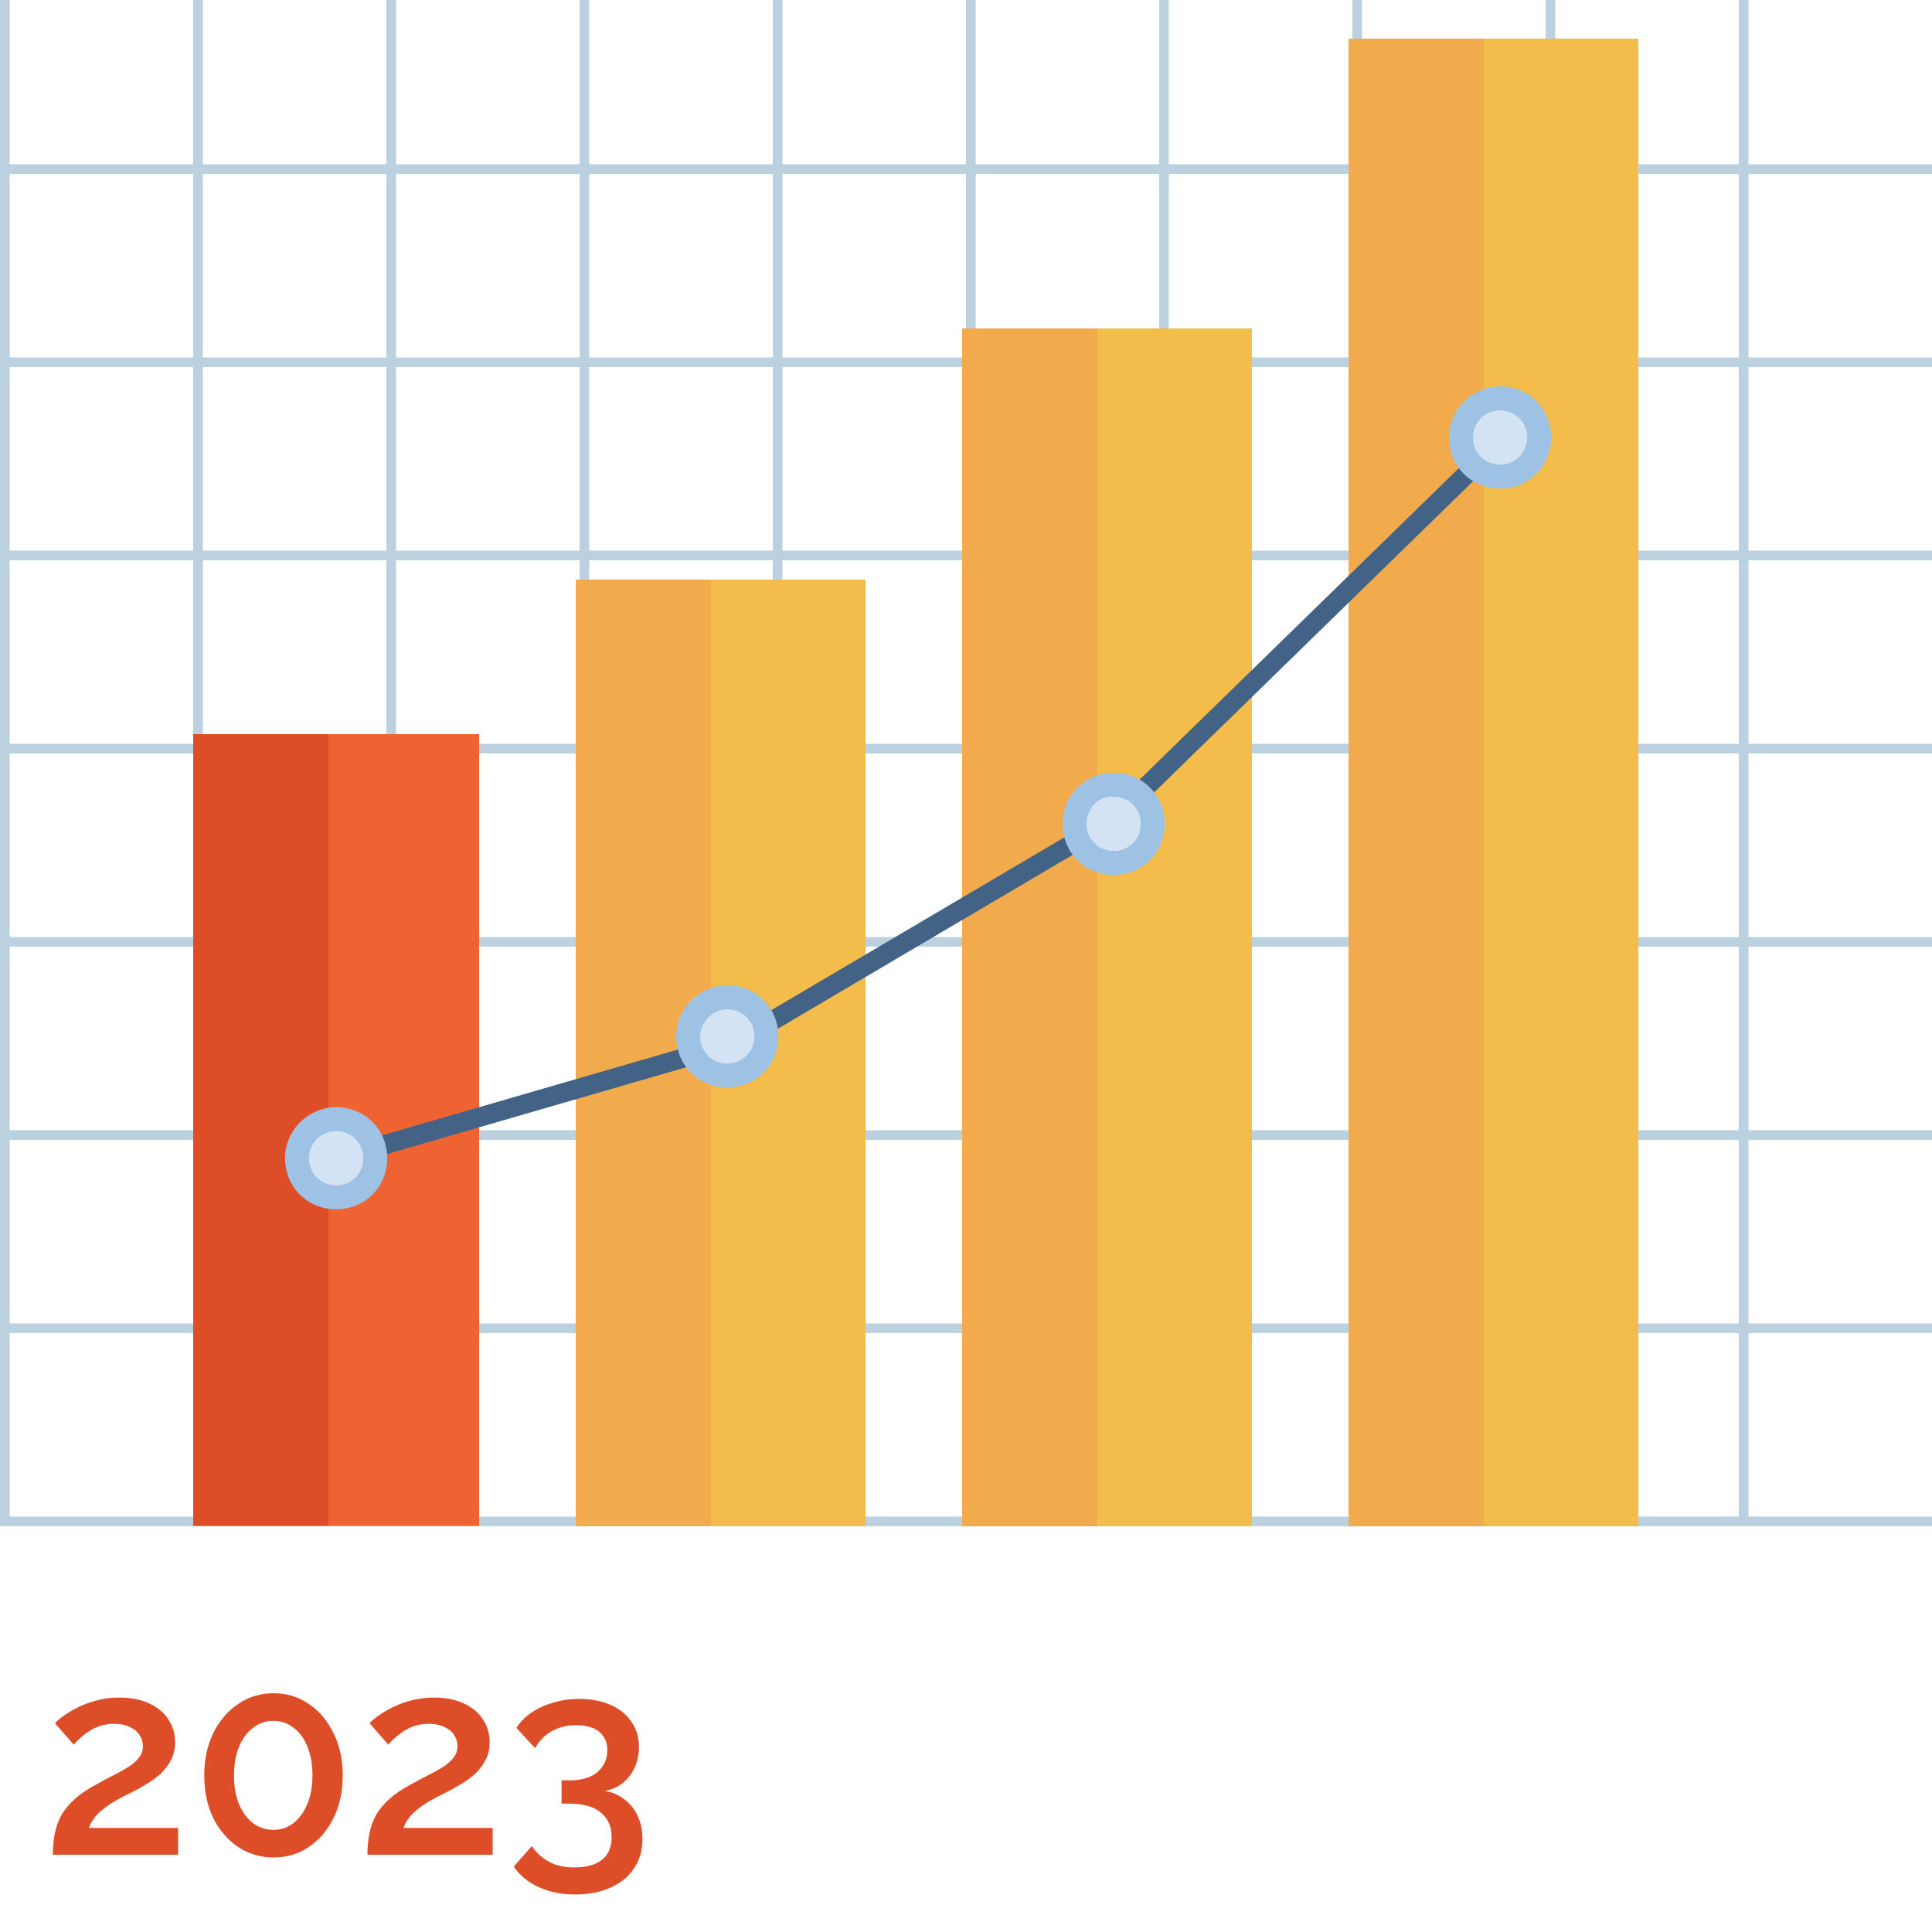
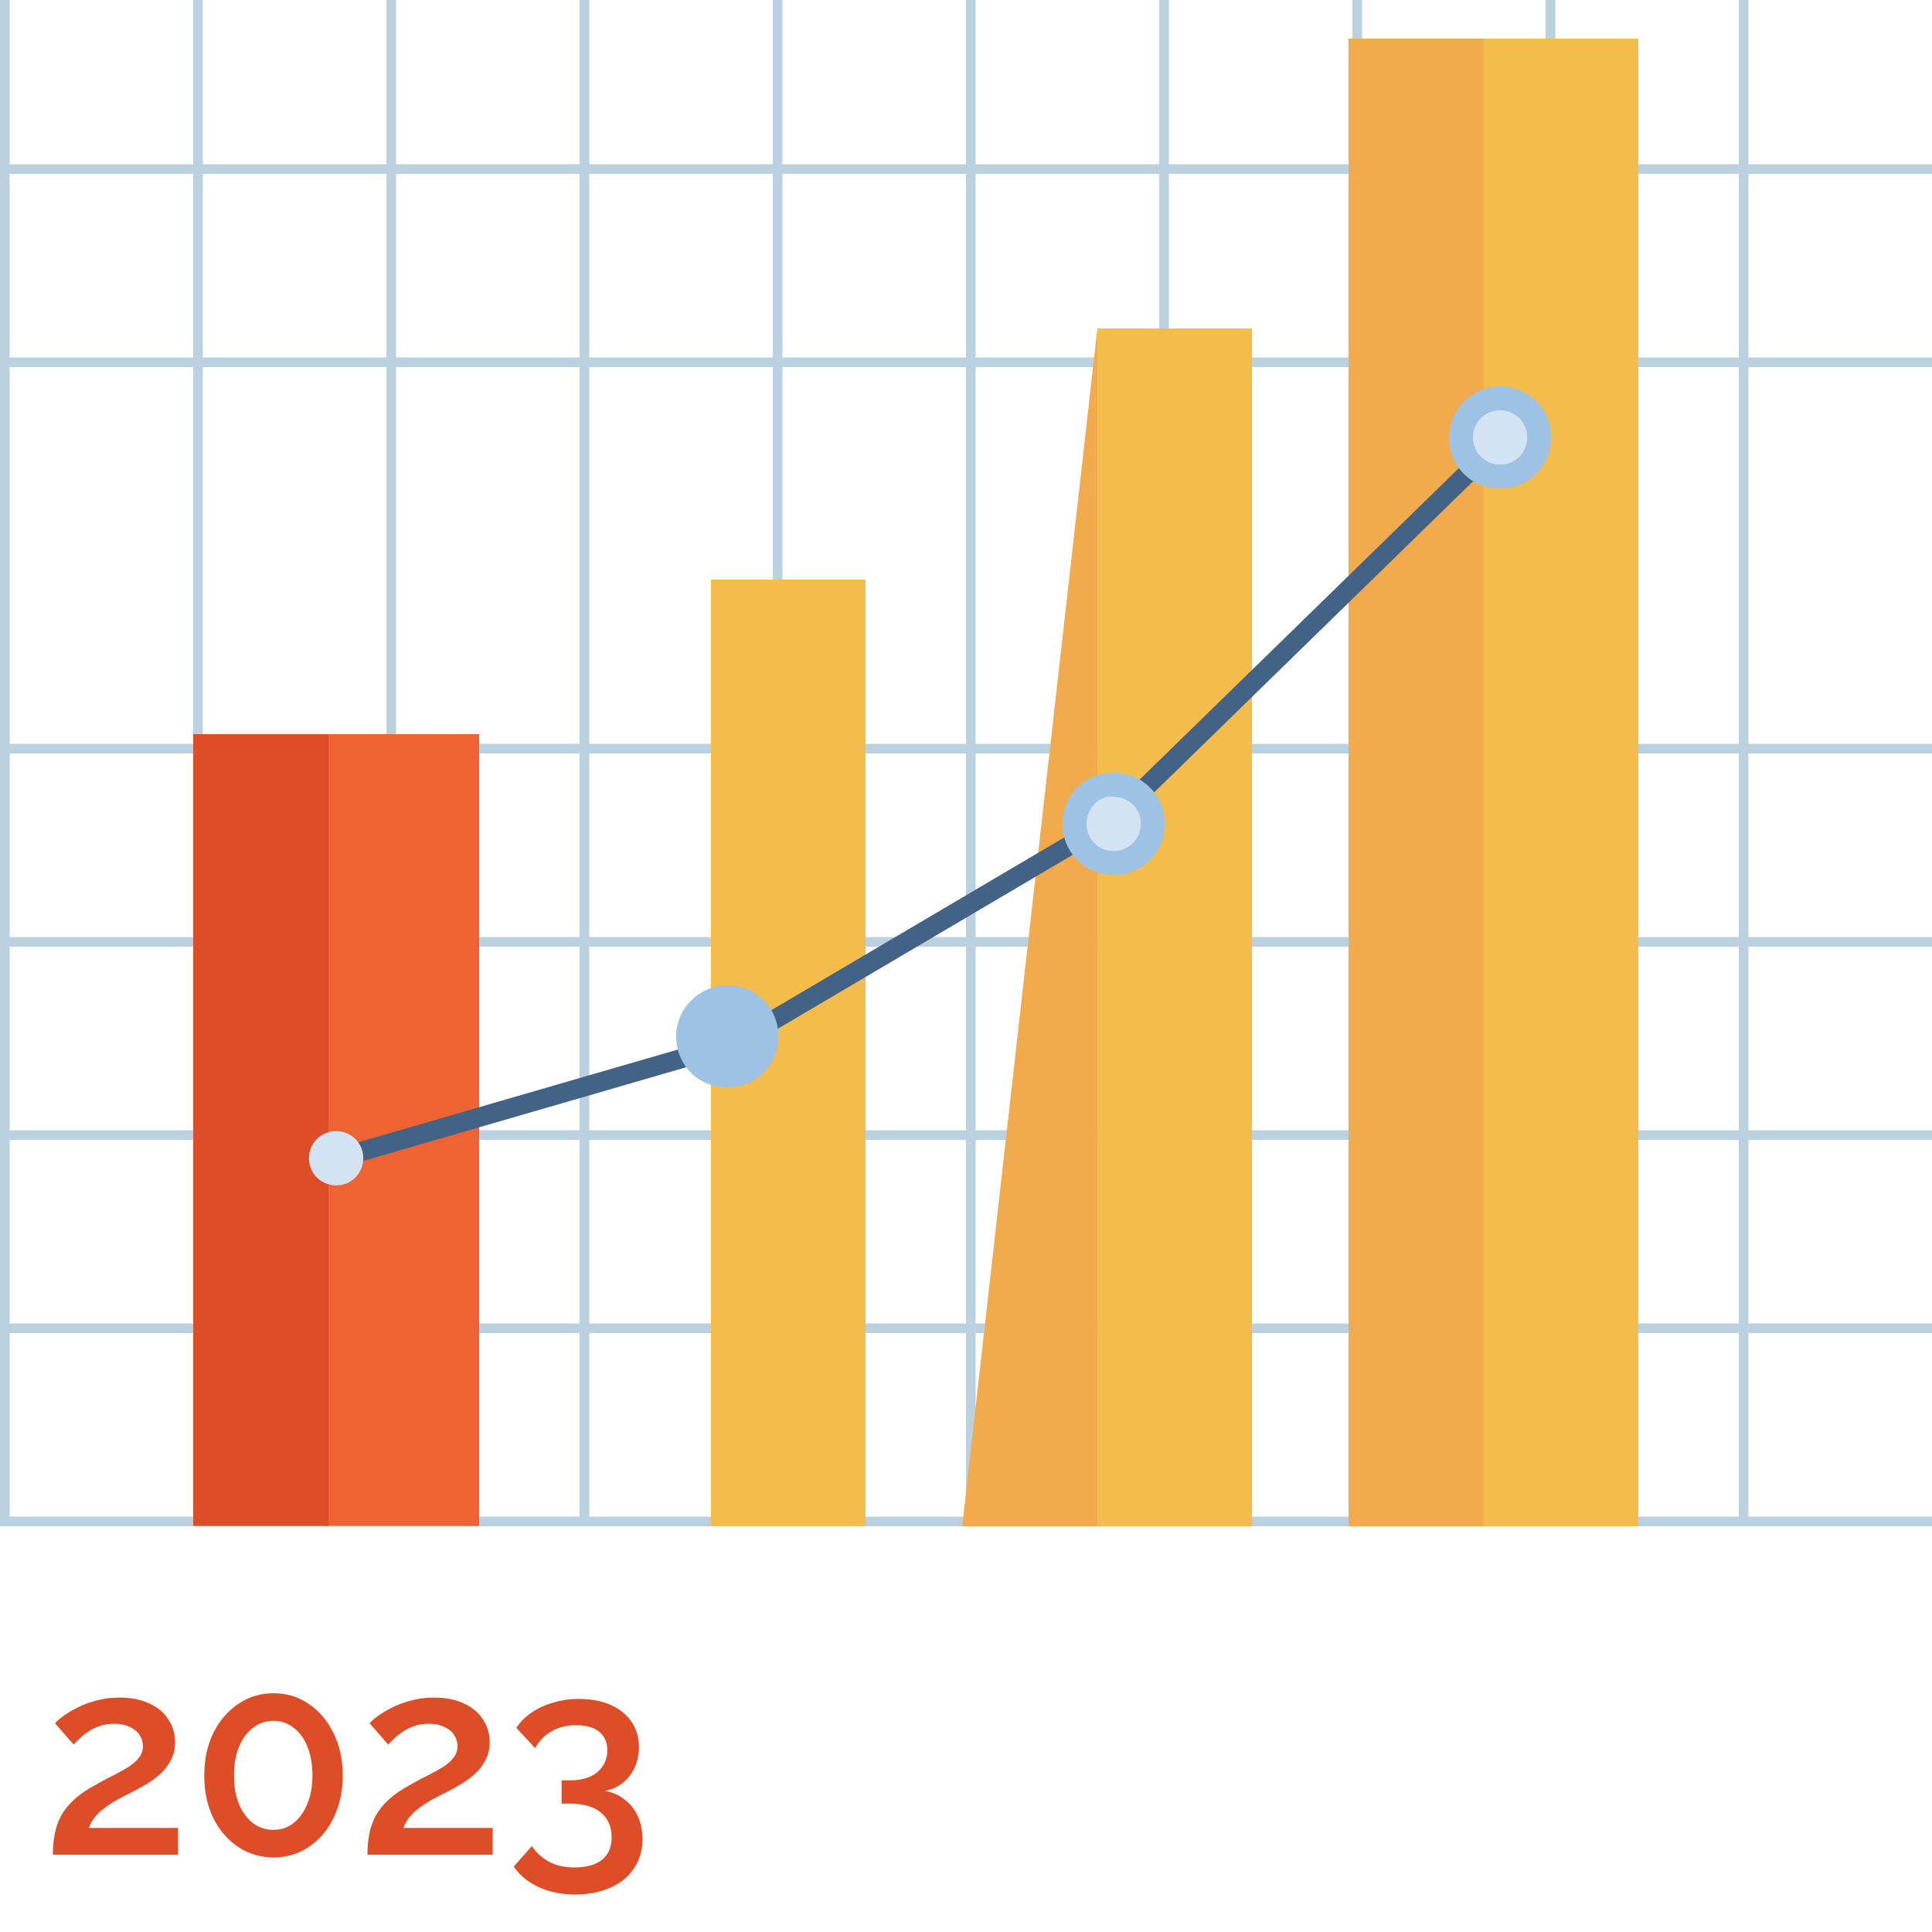
<svg xmlns="http://www.w3.org/2000/svg" width="100" height="100" viewBox="0 0 100 100" fill="none">
  <g clip-path="url(#clip0_1762_4952)">
    <line y1="78.75" x2="100" y2="78.75" stroke="#BCD1DF" stroke-width="0.5" />
    <line y1="68.75" x2="100" y2="68.75" stroke="#BCD1DF" stroke-width="0.5" />
    <line y1="58.75" x2="100" y2="58.75" stroke="#BCD1DF" stroke-width="0.5" />
    <line y1="48.75" x2="100" y2="48.75" stroke="#BCD1DF" stroke-width="0.5" />
    <line y1="38.75" x2="100" y2="38.75" stroke="#BCD1DF" stroke-width="0.5" />
-     <line y1="28.75" x2="100" y2="28.75" stroke="#BCD1DF" stroke-width="0.5" />
    <line y1="18.75" x2="100" y2="18.75" stroke="#BCD1DF" stroke-width="0.5" />
    <line y1="8.75" x2="100" y2="8.75" stroke="#BCD1DF" stroke-width="0.5" />
    <line x1="0.25" y1="1.09278e-08" x2="0.25" y2="79" stroke="#BCD1DF" stroke-width="0.5" />
    <line x1="10.25" y1="1.09278e-08" x2="10.25" y2="79" stroke="#BCD1DF" stroke-width="0.5" />
    <line x1="20.25" y1="1.09278e-08" x2="20.25" y2="79" stroke="#BCD1DF" stroke-width="0.5" />
    <line x1="30.25" y1="1.09278e-08" x2="30.25" y2="79" stroke="#BCD1DF" stroke-width="0.5" />
    <line x1="40.25" y1="1.09278e-08" x2="40.25" y2="79" stroke="#BCD1DF" stroke-width="0.5" />
    <line x1="50.25" y1="1.09278e-08" x2="50.25" y2="79" stroke="#BCD1DF" stroke-width="0.5" />
    <line x1="60.25" y1="1.09278e-08" x2="60.25" y2="79" stroke="#BCD1DF" stroke-width="0.5" />
    <line x1="70.25" y1="1.09278e-08" x2="70.25" y2="79" stroke="#BCD1DF" stroke-width="0.5" />
    <line x1="80.25" y1="1.09278e-08" x2="80.25" y2="79" stroke="#BCD1DF" stroke-width="0.5" />
    <line x1="90.25" y1="1.09278e-08" x2="90.25" y2="79" stroke="#BCD1DF" stroke-width="0.5" />
    <path d="M76.801 79L84.801 79L84.801 2L76.801 2L76.801 79Z" fill="#F4BC4A" />
    <path d="M69.801 79L76.801 79L76.801 2L69.801 2L69.801 79Z" fill="#F2AB4C" />
    <path d="M56.801 79L64.801 79L64.801 17L56.801 17L56.801 79Z" fill="#F4BC4A" />
-     <path d="M49.801 79L56.801 79L56.801 17L49.801 17L49.801 79Z" fill="#F2AB4C" />
+     <path d="M49.801 79L56.801 79L56.801 17L49.801 79Z" fill="#F2AB4C" />
    <path d="M36.801 78.993L44.801 78.993L44.801 30L36.801 30L36.801 78.993Z" fill="#F4BC4A" />
-     <path d="M29.801 78.993L36.801 78.993L36.801 30L29.801 30L29.801 78.993Z" fill="#F2AB4C" />
    <path d="M16.801 78.98L24.801 78.98L24.801 38L16.801 38L16.801 78.98Z" fill="#EF6333" />
    <path d="M10 78.98L17 78.98L17 38L10 38L10 78.98Z" fill="#DD4E28" />
    <path d="M17.481 59.952L38 54L57.5 42.5L78 22.5" stroke="#436386" stroke-miterlimit="10" />
    <path d="M75 22.644C75 24.131 76.157 25.288 77.644 25.288C79.131 25.288 80.288 24.131 80.288 22.644C80.288 21.157 79.131 20 77.644 20C76.157 20 75 21.239 75 22.644Z" fill="#9DC2E4" />
    <path d="M76.239 22.644C76.239 23.47 76.9 24.049 77.644 24.049C78.47 24.049 79.048 23.387 79.048 22.644C79.048 21.818 78.387 21.239 77.644 21.239C76.818 21.239 76.239 21.9 76.239 22.644Z" fill="#D3E3F3" />
    <path d="M55 42.644C55 44.131 56.157 45.288 57.644 45.288C59.131 45.288 60.288 44.131 60.288 42.644C60.288 41.157 59.131 40 57.644 40C56.157 40 55 41.157 55 42.644Z" fill="#9DC2E4" />
    <path d="M56.239 42.644C56.239 43.47 56.9 44.048 57.644 44.048C58.47 44.048 59.048 43.388 59.048 42.644C59.048 41.818 58.387 41.239 57.644 41.239C56.9 41.157 56.239 41.818 56.239 42.644Z" fill="#D3E3F3" />
    <path d="M35 53.644C35 55.131 36.157 56.288 37.644 56.288C39.131 56.288 40.288 55.131 40.288 53.644C40.288 52.157 39.131 51 37.644 51C36.239 51 35 52.157 35 53.644Z" fill="#9DC2E4" />
-     <path d="M36.239 53.644C36.239 54.47 36.9 55.048 37.644 55.048C38.47 55.048 39.048 54.387 39.048 53.644C39.048 52.818 38.388 52.239 37.644 52.239C36.9 52.239 36.239 52.9 36.239 53.644Z" fill="#D3E3F3" />
-     <path d="M14.755 59.952C14.755 61.439 15.912 62.596 17.399 62.596C18.886 62.596 20.043 61.439 20.043 59.952C20.043 58.465 18.886 57.308 17.399 57.308C15.994 57.308 14.755 58.465 14.755 59.952Z" fill="#9DC2E4" />
    <path d="M15.994 59.952C15.994 60.778 16.655 61.356 17.399 61.356C18.225 61.356 18.803 60.695 18.803 59.952C18.803 59.126 18.142 58.547 17.399 58.547C16.655 58.547 15.994 59.126 15.994 59.952Z" fill="#D3E3F3" />
    <path d="M2.735 96C2.735 95.608 2.767 95.249 2.833 94.922C2.898 94.586 3.01 94.269 3.169 93.97C3.337 93.671 3.565 93.391 3.855 93.13C4.153 92.859 4.531 92.603 4.989 92.36C5.315 92.173 5.623 92.01 5.913 91.87C6.202 91.721 6.459 91.576 6.683 91.436C6.907 91.287 7.079 91.128 7.201 90.96C7.331 90.792 7.397 90.601 7.397 90.386C7.397 90.181 7.341 89.989 7.229 89.812C7.117 89.635 6.949 89.495 6.725 89.392C6.501 89.28 6.23 89.224 5.913 89.224C5.661 89.224 5.427 89.257 5.213 89.322C5.007 89.387 4.816 89.476 4.639 89.588C4.471 89.691 4.317 89.807 4.177 89.938C4.037 90.059 3.915 90.181 3.813 90.302L2.847 89.196C2.94 89.084 3.085 88.958 3.281 88.818C3.486 88.669 3.729 88.524 4.009 88.384C4.298 88.235 4.625 88.113 4.989 88.02C5.353 87.917 5.749 87.866 6.179 87.866C6.785 87.866 7.303 87.969 7.733 88.174C8.162 88.37 8.489 88.645 8.713 89C8.946 89.345 9.063 89.737 9.063 90.176C9.063 90.521 8.993 90.825 8.853 91.086C8.722 91.347 8.549 91.581 8.335 91.786C8.12 91.982 7.891 92.155 7.649 92.304C7.415 92.444 7.196 92.57 6.991 92.682C6.627 92.859 6.309 93.023 6.039 93.172C5.777 93.321 5.553 93.471 5.367 93.62C5.18 93.76 5.026 93.909 4.905 94.068C4.783 94.217 4.681 94.399 4.597 94.614H9.217V96H2.735ZM17.74 91.898C17.74 92.719 17.582 93.452 17.264 94.096C16.956 94.731 16.532 95.23 15.99 95.594C15.458 95.958 14.847 96.14 14.156 96.14C13.475 96.14 12.864 95.958 12.322 95.594C11.781 95.23 11.352 94.731 11.034 94.096C10.726 93.452 10.572 92.719 10.572 91.898C10.572 91.077 10.726 90.349 11.034 89.714C11.352 89.07 11.781 88.566 12.322 88.202C12.864 87.829 13.475 87.642 14.156 87.642C14.847 87.642 15.458 87.829 15.99 88.202C16.532 88.566 16.956 89.07 17.264 89.714C17.582 90.349 17.74 91.077 17.74 91.898ZM16.172 91.898C16.172 91.338 16.088 90.848 15.92 90.428C15.752 89.999 15.514 89.667 15.206 89.434C14.898 89.191 14.548 89.07 14.156 89.07C13.755 89.07 13.4 89.191 13.092 89.434C12.784 89.667 12.542 89.999 12.364 90.428C12.196 90.848 12.112 91.338 12.112 91.898C12.112 92.458 12.196 92.948 12.364 93.368C12.542 93.788 12.784 94.119 13.092 94.362C13.4 94.595 13.755 94.712 14.156 94.712C14.548 94.712 14.894 94.595 15.192 94.362C15.5 94.119 15.738 93.788 15.906 93.368C16.084 92.948 16.172 92.458 16.172 91.898ZM19.018 96C19.018 95.608 19.051 95.249 19.116 94.922C19.181 94.586 19.293 94.269 19.452 93.97C19.62 93.671 19.849 93.391 20.138 93.13C20.437 92.859 20.815 92.603 21.272 92.36C21.599 92.173 21.907 92.01 22.196 91.87C22.485 91.721 22.742 91.576 22.966 91.436C23.19 91.287 23.363 91.128 23.484 90.96C23.615 90.792 23.68 90.601 23.68 90.386C23.68 90.181 23.624 89.989 23.512 89.812C23.4 89.635 23.232 89.495 23.008 89.392C22.784 89.28 22.513 89.224 22.196 89.224C21.944 89.224 21.711 89.257 21.496 89.322C21.291 89.387 21.099 89.476 20.922 89.588C20.754 89.691 20.6 89.807 20.46 89.938C20.32 90.059 20.199 90.181 20.096 90.302L19.13 89.196C19.223 89.084 19.368 88.958 19.564 88.818C19.769 88.669 20.012 88.524 20.292 88.384C20.581 88.235 20.908 88.113 21.272 88.02C21.636 87.917 22.033 87.866 22.462 87.866C23.069 87.866 23.587 87.969 24.016 88.174C24.445 88.37 24.772 88.645 24.996 89C25.229 89.345 25.346 89.737 25.346 90.176C25.346 90.521 25.276 90.825 25.136 91.086C25.005 91.347 24.833 91.581 24.618 91.786C24.403 91.982 24.175 92.155 23.932 92.304C23.699 92.444 23.479 92.57 23.274 92.682C22.91 92.859 22.593 93.023 22.322 93.172C22.061 93.321 21.837 93.471 21.65 93.62C21.463 93.76 21.309 93.909 21.188 94.068C21.067 94.217 20.964 94.399 20.88 94.614H25.5V96H19.018ZM31.308 92.696C31.7 92.761 32.04 92.911 32.33 93.144C32.628 93.368 32.857 93.657 33.016 94.012C33.174 94.357 33.254 94.749 33.254 95.188C33.254 95.767 33.109 96.271 32.82 96.7C32.54 97.129 32.138 97.461 31.616 97.694C31.093 97.937 30.477 98.058 29.768 98.058C29.058 98.058 28.433 97.932 27.892 97.68C27.35 97.437 26.916 97.083 26.59 96.616L27.528 95.552C27.752 95.888 28.041 96.154 28.396 96.35C28.75 96.555 29.198 96.658 29.74 96.658C30.346 96.658 30.818 96.527 31.154 96.266C31.49 96.005 31.658 95.613 31.658 95.09C31.658 94.549 31.471 94.124 31.098 93.816C30.734 93.508 30.183 93.354 29.446 93.354H29.068V92.15H29.488C30.113 92.15 30.594 92.005 30.93 91.716C31.266 91.417 31.434 91.044 31.434 90.596C31.434 90.297 31.364 90.055 31.224 89.868C31.093 89.672 30.906 89.527 30.664 89.434C30.421 89.341 30.141 89.294 29.824 89.294C29.348 89.294 28.928 89.397 28.564 89.602C28.2 89.807 27.91 90.101 27.696 90.484L26.73 89.434C26.916 89.135 27.173 88.874 27.5 88.65C27.826 88.426 28.2 88.253 28.62 88.132C29.049 88.001 29.502 87.936 29.978 87.936C30.594 87.936 31.135 88.039 31.602 88.244C32.068 88.449 32.428 88.739 32.68 89.112C32.941 89.485 33.072 89.924 33.072 90.428C33.072 90.792 33.002 91.137 32.862 91.464C32.722 91.781 32.516 92.052 32.246 92.276C31.975 92.491 31.662 92.631 31.308 92.696Z" fill="#DD4E28" />
  </g>
  <defs>
    <clipPath id="clip0_1762_4952">
      <rect width="100" height="100" fill="white" />
    </clipPath>
  </defs>
</svg>